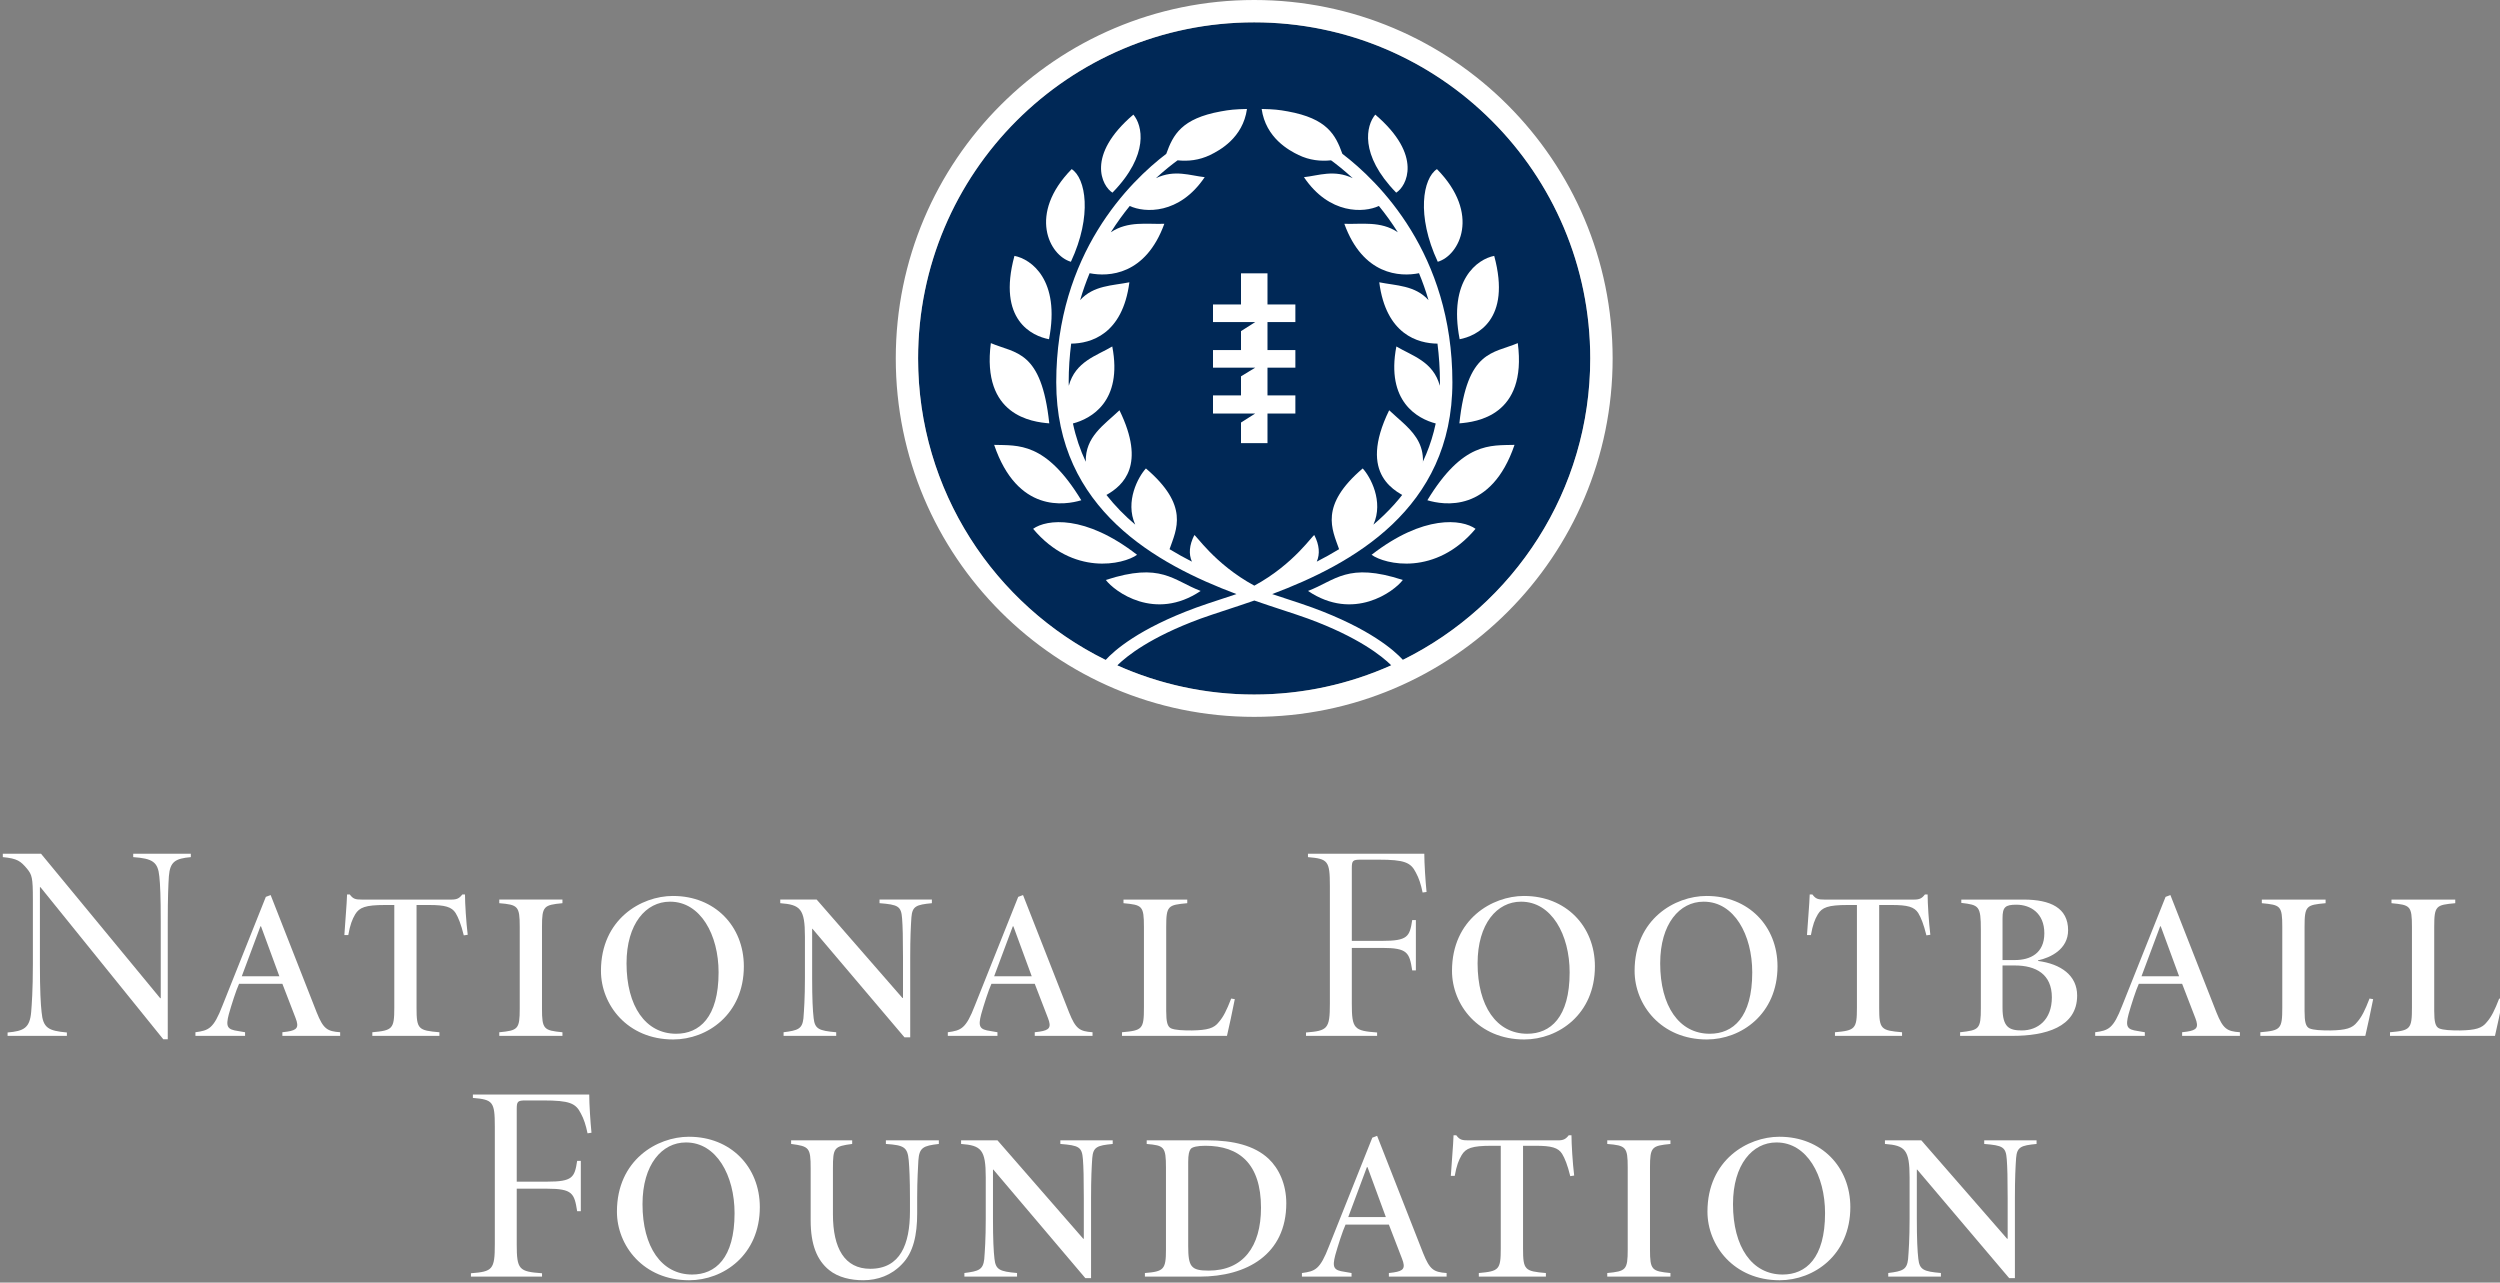
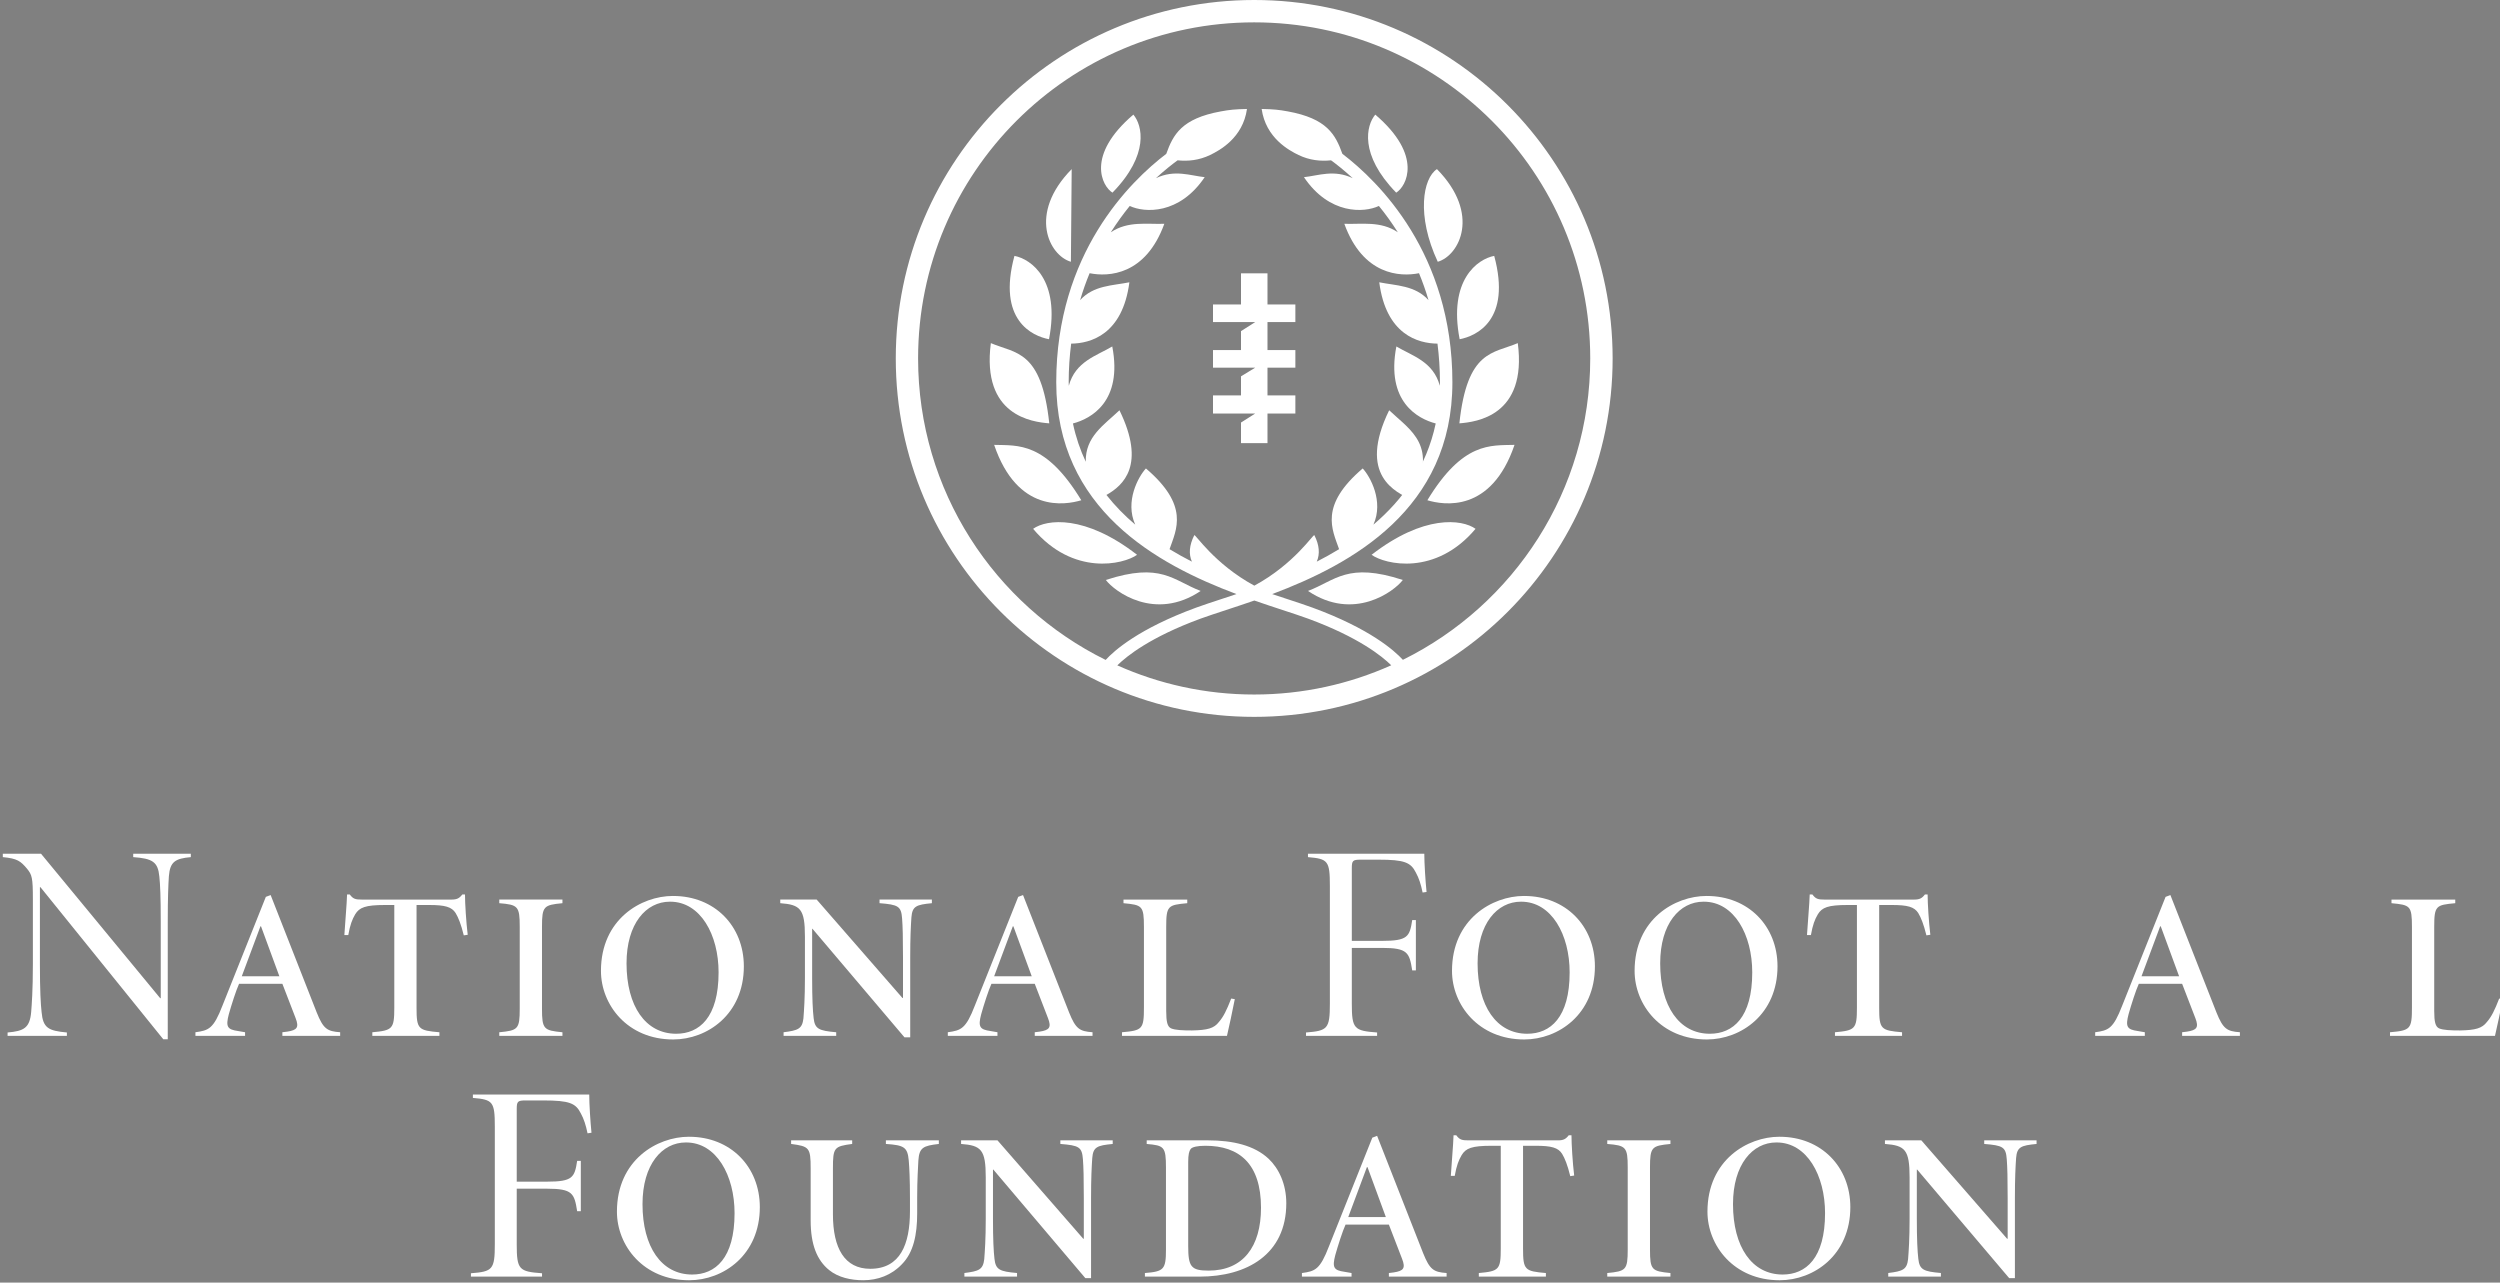
<svg xmlns="http://www.w3.org/2000/svg" version="1.1" id="Layer_1" x="0px" y="0px" width="230px" height="118px" viewBox="0 0 230 118" style="enable-background:new 0 0 230 118;" xml:space="preserve">
  <rect x="0" y="0" width="230" height="118" fill="#808080" stroke="none" />
  <style type="text/css">
	.st0{fill:#002856;}
	.st1{fill:#FFFFFF;}
</style>
  <g>
    <g>
-       <path class="st0" d="M115.386,2.057c-17.078,0-30.919,13.843-30.919,30.919    c0,17.075,13.841,30.919,30.919,30.919c17.074,0,30.918-13.844,30.918-30.919    C146.303,15.9,132.459,2.057,115.386,2.057" />
      <path class="st1" d="M129.837,45.957c-1.387-0.672-4.974-2.191-2.034-8.213    C129.8,39.644,132.421,40.969,129.837,45.957" />
      <path class="st1" d="M115.385,0C97.174,0,82.411,14.764,82.411,32.976    c0,18.211,14.763,32.976,32.975,32.976c18.213,0,32.976-14.764,32.976-32.976    C148.361,14.764,133.598,0,115.385,0 M102.793,61.214    c0.836-0.829,3.006-2.59,7.667-4.302c0.667-0.242,1.46-0.502,2.343-0.792    c0.797-0.262,1.673-0.55,2.596-0.871c0.92,0.321,1.797,0.609,2.595,0.871    c0.883,0.29,1.676,0.55,2.341,0.792c4.648,1.707,6.817,3.462,7.659,4.294    c-3.851,1.723-8.115,2.69-12.608,2.69    C110.9,63.896,106.641,62.932,102.793,61.214 M129.066,60.704    c-0.78-0.851-3.04-2.867-8.319-4.803c-0.675-0.247-1.483-0.513-2.379-0.806    c-0.421-0.14-0.865-0.284-1.327-0.439c7.321-2.751,16.58-7.806,16.58-19.487    c0-11.861-6.815-18.496-10.123-21.017c-0.633-1.762-1.401-3.243-5.022-3.903    c-0.812-0.149-1.279-0.199-2.404-0.224c0.377,2.666,2.525,3.815,3.388,4.233    c1.02,0.494,2.046,0.593,2.997,0.492c0.546,0.398,1.233,0.943,1.994,1.644    c-1.723-0.822-3.145-0.236-4.488-0.094c2.339,3.468,5.539,3.287,6.895,2.649    c0.592,0.723,1.179,1.532,1.743,2.422c-1.581-1.069-3.36-0.72-4.923-0.781    c1.72,4.738,5.128,4.896,6.872,4.546c0.322,0.782,0.619,1.605,0.873,2.477    c-1.24-1.369-2.976-1.328-4.531-1.642c0.625,4.828,3.586,5.626,5.356,5.643    c0.142,1.128,0.227,2.309,0.227,3.556c0,0.109-0.008,0.213-0.011,0.321    c-0.604-2.247-2.567-2.761-3.998-3.616c-0.977,5.081,1.971,6.656,3.62,7.084    c-0.848,4.002-3.019,7.008-5.731,9.308c0.962-2.14-0.284-4.409-0.985-5.17    c-4.016,3.424-2.811,5.602-2.174,7.428c-0.675,0.411-1.363,0.793-2.054,1.146    c0.306-0.704,0.242-1.52-0.22-2.431c-0.079-0.153-1.815,2.631-5.524,4.641    c-3.709-2.01-5.447-4.794-5.525-4.641c-0.46,0.912-0.526,1.727-0.219,2.431    c-0.691-0.353-1.379-0.735-2.056-1.146c0.636-1.826,1.842-4.004-2.174-7.428    c-0.7,0.761-1.947,3.03-0.985,5.168c-0.963-0.816-1.856-1.723-2.649-2.729    c1.567-0.88,3.652-2.769,1.201-7.79c-1.424,1.355-3.156,2.425-3.101,4.734    c-0.51-1.08-0.911-2.25-1.181-3.521c1.649-0.429,4.595-2.003,3.619-7.084    c-1.43,0.855-3.395,1.369-3.998,3.617c-0.003-0.109-0.011-0.212-0.011-0.322    c0-1.246,0.085-2.427,0.228-3.556c1.768-0.017,4.73-0.816,5.356-5.643    c-1.556,0.314-3.293,0.274-4.531,1.641c0.254-0.871,0.55-1.693,0.872-2.476    c1.743,0.35,5.154,0.192,6.874-4.546c-1.563,0.06-3.344-0.288-4.924,0.782    c0.564-0.891,1.153-1.7,1.743-2.423c1.358,0.639,4.558,0.82,6.895-2.649    c-1.343-0.142-2.764-0.729-4.488,0.094c0.761-0.7,1.448-1.245,1.994-1.644    c0.95,0.101,1.979,0.001,2.997-0.492c0.863-0.419,3.012-1.567,3.387-4.233    c-1.124,0.026-1.594,0.075-2.404,0.224c-3.62,0.66-4.389,2.141-5.022,3.904    c-3.31,2.522-10.122,9.156-10.122,21.016c0,11.681,9.261,16.737,16.58,19.487    c-0.46,0.154-0.904,0.299-1.326,0.439c-0.899,0.294-1.704,0.56-2.38,0.806    c-5.299,1.943-7.557,3.968-8.328,4.813    c-10.221-5.045-17.255-15.568-17.255-27.738c0-17.075,13.841-30.919,30.919-30.919    c17.075,0,30.918,13.844,30.918,30.919C146.303,45.137,139.278,55.655,129.066,60.704    " />
      <polygon class="st1" points="114.172,28.012 111.596,28.012 111.596,29.633 115.478,29.633     114.172,30.463 114.172,32.206 111.596,32.206 111.596,33.826 115.478,33.826     114.172,34.623 114.172,36.378 111.596,36.378 111.596,38.043 115.478,38.043     114.172,38.873 114.172,40.768 116.609,40.768 116.609,38.043 119.174,38.043     119.174,36.378 116.609,36.378 116.609,33.826 119.174,33.826 119.174,32.206     116.609,32.206 116.609,29.633 119.174,29.633 119.174,28.012 116.609,28.012     116.609,25.149 114.172,25.149   " />
      <path class="st1" d="M96.533,38.949c-0.719-6.76-3.095-6.411-5.375-7.382    C90.288,38.267,94.98,38.821,96.533,38.949" />
      <path class="st1" d="M91.462,40.929c2.143,6.299,6.532,5.537,8.018,5.095    C96.201,40.625,93.661,40.993,91.462,40.929" />
      <path class="st1" d="M95.046,48.652c3.676,4.373,8.323,3.281,9.564,2.39    C99.827,47.33,96.289,47.761,95.046,48.652" />
      <path class="st1" d="M96.509,31.209c1.056-5.465-1.653-7.377-3.18-7.668    C91.725,29.464,94.98,30.921,96.509,31.209" />
-       <path class="st1" d="M98.595,15.558c-4.052,4.122-2.062,7.952-0.072,8.525    C100.513,19.82,99.882,16.391,98.595,15.558" />
+       <path class="st1" d="M98.595,15.558c-4.052,4.122-2.062,7.952-0.072,8.525    " />
      <path class="st1" d="M102.346,17.724c3.425-3.511,2.747-6.211,1.923-7.18    C99.849,14.318,101.406,17.147,102.346,17.724" />
      <path class="st1" d="M110.46,54.367c-2.545-0.97-3.633-2.669-8.723-1.01    C102.529,54.413,106.257,57.198,110.46,54.367" />
      <path class="st1" d="M134.263,38.949c1.554-0.127,6.244-0.682,5.374-7.382    C137.361,32.538,134.98,32.189,134.263,38.949" />
      <path class="st1" d="M131.316,46.023c1.487,0.444,5.875,1.205,8.02-5.095    C137.136,40.992,134.595,40.626,131.316,46.023" />
      <path class="st1" d="M126.185,51.042c1.241,0.891,5.888,1.983,9.565-2.39    C134.508,47.76,130.967,47.33,126.185,51.042" />
      <path class="st1" d="M134.288,31.209c1.527-0.288,4.783-1.746,3.179-7.668    C135.941,23.833,133.229,25.745,134.288,31.209" />
      <path class="st1" d="M132.199,15.558c-1.285,0.833-1.915,4.263,0.075,8.525    C134.262,23.51,136.252,19.679,132.199,15.558" />
      <path class="st1" d="M126.526,10.545c-0.822,0.969-1.501,3.667,1.925,7.18    C129.39,17.148,130.947,14.318,126.526,10.545" />
      <path class="st1" d="M120.336,54.367c4.201,2.831,7.931,0.047,8.724-1.01    C123.97,51.698,122.88,53.396,120.336,54.367" />
      <path class="st1" d="M17.554,78.856c-1.422,0.129-1.913,0.413-2.017,1.758    c-0.051,0.801-0.103,1.886-0.103,4.189v10.808h-0.413L3.722,81.621H3.671v7.059    c0,2.482,0.076,3.723,0.154,4.421c0.13,1.475,0.621,1.732,2.328,1.888v0.31    H0.698v-0.31c1.5-0.129,2.042-0.413,2.171-1.888    c0.052-0.698,0.156-1.939,0.156-4.421v-5.947c0-1.99-0.078-2.249-0.543-2.818    c-0.594-0.698-0.879-0.931-2.223-1.06v-0.31h3.517l10.962,13.289h0.051v-7.059    c0-2.276-0.051-3.387-0.129-4.135c-0.129-1.346-0.621-1.656-2.404-1.785v-0.31    h5.3V78.856z" />
      <path class="st1" d="M25.979,95.299v-0.333l0.443-0.055    c0.912-0.138,1.107-0.386,0.774-1.245l-1.217-3.156h-3.986    c-0.276,0.609-0.691,1.911-0.941,2.796c-0.305,1.162-0.138,1.41,0.857,1.55    l0.637,0.11v0.333h-4.567v-0.333c1.218-0.166,1.661-0.305,2.492-2.463    l3.985-9.992l0.443-0.165l4.235,10.794c0.609,1.522,0.969,1.744,2.159,1.826    v0.333H25.979z M24.014,85.224h-0.055l-1.716,4.594h3.459L24.014,85.224z" />
      <path class="st1" d="M42.668,86.054c-0.25-1.022-0.498-1.632-0.747-2.047    c-0.36-0.581-0.997-0.747-2.435-0.747H38.322v9.465    c0,1.966,0.166,2.077,2.104,2.243v0.331h-6.172v-0.331    c1.854-0.166,2.021-0.306,2.021-2.243v-9.465h-0.857    c-1.799,0-2.353,0.221-2.741,0.857c-0.276,0.471-0.47,0.969-0.636,1.911h-0.36    c0.083-1.383,0.221-2.768,0.248-3.737h0.25    c0.305,0.416,0.526,0.47,1.107,0.47h8.248c0.499,0,0.721-0.11,0.997-0.47    h0.248c0,0.829,0.111,2.573,0.25,3.709L42.668,86.054z" />
      <path class="st1" d="M45.933,95.299v-0.331c1.716-0.166,1.882-0.278,1.882-2.159v-7.557    c0-1.882-0.166-2.019-1.882-2.158v-0.334h5.812v0.334    c-1.716,0.165-1.882,0.275-1.882,2.158v7.557c0,1.881,0.166,1.992,1.882,2.159    v0.331H45.933z" />
      <path class="st1" d="M61.931,82.429c3.819,0,6.503,2.767,6.503,6.475    c0,4.402-3.349,6.727-6.503,6.727c-4.206,0-6.643-3.184-6.643-6.312    c0-4.76,3.709-6.891,6.615-6.891H61.931z M61.626,82.955    c-2.187,0-3.985,2.019-3.985,5.673c0,3.931,1.743,6.477,4.566,6.477    c2.131,0,3.903-1.495,3.903-5.645c0-3.46-1.661-6.505-4.456-6.505H61.626z" />
      <path class="st1" d="M85.732,83.094c-1.44,0.138-1.799,0.275-1.882,1.3    c-0.055,0.829-0.11,1.826-0.11,3.709v7.334h-0.526l-8.469-9.991h-0.028v4.539    c0,1.854,0.055,2.988,0.138,3.682c0.111,0.994,0.471,1.161,2.076,1.3v0.331    h-4.842v-0.331c1.327-0.166,1.715-0.306,1.826-1.273    c0.055-0.721,0.138-1.854,0.138-3.709v-3.819c0-2.548-0.415-2.934-2.269-3.073    v-0.334h3.349l7.888,9.051h0.055v-3.709c0-1.882-0.028-2.879-0.083-3.599    c-0.083-1.135-0.36-1.272-2.076-1.41v-0.334h4.816V83.094z" />
      <path class="st1" d="M95.197,95.299v-0.333l0.443-0.055    c0.914-0.138,1.107-0.386,0.774-1.245l-1.217-3.156h-3.986    c-0.276,0.609-0.691,1.911-0.941,2.796c-0.305,1.162-0.138,1.41,0.859,1.55    l0.636,0.11v0.333h-4.567v-0.333c1.218-0.166,1.661-0.305,2.492-2.463    l3.985-9.992l0.443-0.165l4.235,10.794c0.609,1.522,0.969,1.744,2.159,1.826    v0.333H95.197z M93.232,85.224h-0.055l-1.716,4.594h3.459L93.232,85.224z" />
      <path class="st1" d="M113.601,91.922c-0.166,0.886-0.581,2.795-0.719,3.376h-9.659v-0.331    c1.881-0.166,2.019-0.278,2.019-2.297v-7.39c0-1.964-0.165-2.021-1.881-2.186    v-0.333h5.867v0.333c-1.771,0.165-1.937,0.221-1.937,2.186v7.722    c0,1.025,0.111,1.44,0.443,1.606c0.388,0.166,1.079,0.193,1.937,0.193    c1.411-0.027,2.021-0.193,2.463-0.774c0.415-0.471,0.719-1.08,1.135-2.16    L113.601,91.922z" />
      <path class="st1" d="M130.88,82.113c-0.154-0.75-0.335-1.319-0.62-1.835    c-0.466-0.93-1.034-1.189-3.439-1.189h-1.654c-0.725,0-0.801,0.103-0.801,0.801    v6.67h2.792c2.352,0,2.533-0.386,2.765-1.912h0.337v4.628h-0.337    c-0.258-1.629-0.413-2.069-2.765-2.069h-2.792v5.12    c0,2.327,0.207,2.506,2.327,2.662v0.31h-6.541v-0.31    c1.991-0.156,2.196-0.335,2.196-2.662V81.493c0-2.301-0.18-2.482-2.015-2.637    v-0.31h10.703c0,0.853,0.103,2.506,0.207,3.515L130.88,82.113z" />
      <path class="st1" d="M140.227,82.429c3.82,0,6.505,2.767,6.505,6.475    c0,4.402-3.349,6.727-6.505,6.727c-4.206,0-6.643-3.184-6.643-6.312    c0-4.76,3.71-6.891,6.615-6.891H140.227z M139.924,82.955    c-2.188,0-3.986,2.019-3.986,5.673c0,3.931,1.744,6.477,4.567,6.477    c2.131,0,3.902-1.495,3.902-5.645c0-3.46-1.661-6.505-4.457-6.505H139.924z" />
      <path class="st1" d="M157.026,82.429c3.82,0,6.505,2.767,6.505,6.475    c0,4.402-3.349,6.727-6.505,6.727c-4.206,0-6.643-3.184-6.643-6.312    c0-4.76,3.71-6.891,6.615-6.891H157.026z M156.723,82.955    c-2.188,0-3.986,2.019-3.986,5.673c0,3.931,1.744,6.477,4.567,6.477    c2.131,0,3.902-1.495,3.902-5.645c0-3.46-1.661-6.505-4.456-6.505H156.723z" />
      <path class="st1" d="M177.23,86.054c-0.25-1.022-0.498-1.632-0.747-2.047    c-0.36-0.581-0.996-0.747-2.437-0.747h-1.161v9.465    c0,1.966,0.166,2.077,2.104,2.243v0.331h-6.173v-0.331    c1.856-0.166,2.021-0.306,2.021-2.243v-9.465h-0.857    c-1.799,0-2.353,0.221-2.74,0.857c-0.278,0.471-0.471,0.969-0.637,1.911h-0.36    c0.083-1.383,0.221-2.768,0.25-3.737h0.248    c0.305,0.416,0.526,0.47,1.107,0.47h8.249c0.498,0,0.719-0.11,0.996-0.47    h0.248c0,0.829,0.113,2.573,0.25,3.709L177.23,86.054z" />
-       <path class="st1" d="M187.498,88.407c2.102,0.278,3.599,1.328,3.599,3.184    c0,2.934-2.963,3.709-5.951,3.709h-4.817v-0.333    c1.744-0.193,1.909-0.276,1.909-2.214v-7.223c0-2.187-0.165-2.272-1.798-2.463    v-0.306h5.729c2.492,0,4.096,0.776,4.096,2.823c0,1.744-1.605,2.52-2.768,2.769    V88.407z M185.367,88.325c1.41,0,2.712-0.609,2.712-2.463    c0-1.856-1.273-2.63-2.573-2.63c-1.025,0-1.273,0.223-1.273,1.245v3.848    H185.367z M184.232,92.724c0,1.801,0.636,2.076,1.771,2.076    c1.468,0,2.768-0.969,2.768-3.044c0-2.131-1.467-2.933-3.404-2.933h-1.135V92.724    z" />
      <path class="st1" d="M200.756,95.299v-0.333l0.441-0.055    c0.915-0.138,1.107-0.386,0.776-1.245l-1.217-3.156h-3.986    c-0.276,0.609-0.691,1.911-0.941,2.796c-0.305,1.162-0.138,1.41,0.857,1.55    l0.637,0.11v0.333h-4.567v-0.333c1.218-0.166,1.661-0.305,2.492-2.463    l3.985-9.992l0.443-0.165l4.235,10.794c0.609,1.522,0.969,1.744,2.159,1.826    v0.333H200.756z M198.79,85.224h-0.056l-1.716,4.594h3.46L198.79,85.224z" />
-       <path class="st1" d="M218.33,91.922c-0.166,0.886-0.582,2.795-0.721,3.376h-9.658v-0.331    c1.881-0.166,2.019-0.278,2.019-2.297v-7.39c0-1.964-0.166-2.021-1.882-2.186    v-0.333h5.867v0.333c-1.771,0.165-1.936,0.221-1.936,2.186v7.722    c0,1.025,0.11,1.44,0.443,1.606c0.386,0.166,1.079,0.193,1.937,0.193    c1.411-0.027,2.019-0.193,2.463-0.774c0.415-0.471,0.719-1.08,1.134-2.16    L218.33,91.922z" />
      <path class="st1" d="M230.258,91.922c-0.166,0.886-0.582,2.795-0.719,3.376h-9.659v-0.331    c1.881-0.166,2.019-0.278,2.019-2.297v-7.39c0-1.964-0.166-2.021-1.882-2.186    v-0.333h5.867v0.333c-1.771,0.165-1.936,0.221-1.936,2.186v7.722    c0,1.025,0.11,1.44,0.443,1.606c0.386,0.166,1.079,0.193,1.937,0.193    c1.41-0.027,2.019-0.193,2.463-0.774c0.415-0.471,0.719-1.08,1.134-2.16    L230.258,91.922z" />
      <path class="st1" d="M54.054,104.265c-0.154-0.75-0.335-1.319-0.62-1.837    c-0.466-0.928-1.034-1.187-3.439-1.187h-1.654c-0.725,0-0.802,0.103-0.802,0.801    v6.67h2.792c2.353,0,2.535-0.388,2.767-1.913h0.337v4.629h-0.337    c-0.259-1.63-0.413-2.069-2.767-2.069h-2.792v5.119    c0,2.327,0.207,2.508,2.328,2.662v0.31h-6.542v-0.31    c1.991-0.154,2.198-0.335,2.198-2.662v-10.833c0-2.3-0.18-2.481-2.017-2.637    v-0.31h10.704c0,0.853,0.103,2.508,0.207,3.515L54.054,104.265z" />
      <path class="st1" d="M63.401,104.582c3.82,0,6.503,2.767,6.503,6.475    c0,4.401-3.349,6.726-6.503,6.726c-4.206,0-6.643-3.184-6.643-6.312    c0-4.76,3.709-6.89,6.615-6.89H63.401z M63.096,105.106    c-2.187,0-3.985,2.021-3.985,5.674c0,3.93,1.743,6.477,4.566,6.477    c2.131,0,3.903-1.495,3.903-5.646c0-3.46-1.661-6.505-4.456-6.505H63.096z" />
      <path class="st1" d="M86.372,105.244c-1.44,0.166-1.799,0.331-1.882,1.523    c-0.027,0.609-0.11,1.743-0.11,3.432v1.44c0,1.936-0.333,3.596-1.412,4.677    c-0.941,0.996-2.215,1.466-3.544,1.466c-1.134,0-2.297-0.25-3.154-0.942    c-1.108-0.912-1.689-2.325-1.689-4.566v-4.789c0-1.911-0.138-2.021-1.798-2.242    v-0.331h5.618v0.331c-1.66,0.221-1.771,0.331-1.771,2.242v4.235    c0,3.128,1.08,5.009,3.432,5.009c2.767,0,3.654-2.268,3.654-5.286v-1.244    c0-1.689-0.055-2.796-0.111-3.432c-0.11-1.218-0.416-1.412-2.104-1.523v-0.331    h4.872V105.244z" />
      <path class="st1" d="M102.369,105.244c-1.44,0.138-1.799,0.276-1.882,1.301    c-0.055,0.831-0.11,1.827-0.11,3.709v7.334h-0.526l-8.469-9.992h-0.028v4.54    c0,1.854,0.055,2.988,0.138,3.68c0.111,0.996,0.471,1.162,2.076,1.3v0.331    h-4.844v-0.331c1.328-0.165,1.716-0.305,1.827-1.273    c0.055-0.719,0.138-1.853,0.138-3.707v-3.82c0-2.547-0.415-2.934-2.269-3.073    v-0.331h3.349l7.888,9.05h0.054v-3.709c0-1.881-0.027-2.878-0.082-3.597    c-0.085-1.136-0.36-1.275-2.076-1.413v-0.331h4.816V105.244z" />
      <path class="st1" d="M111.115,104.912c2.325,0,4.29,0.471,5.591,1.689    c0.941,0.886,1.633,2.324,1.633,4.096c0,4.704-3.627,6.752-7.971,6.752h-5.037    v-0.331c1.744-0.138,1.937-0.331,1.937-2.159v-7.528    c0-1.937-0.166-2.047-1.772-2.186v-0.333H111.115z M109.315,114.626    c0,1.911,0.25,2.27,1.882,2.27c3.154,0,4.815-2.186,4.815-5.784    c0-4.041-1.992-5.701-5.12-5.701c-0.719,0-1.217,0.11-1.356,0.303    c-0.138,0.195-0.221,0.499-0.221,1.191V114.626z" />
      <path class="st1" d="M127.776,117.45v-0.331l0.441-0.056    c0.915-0.137,1.107-0.386,0.776-1.245l-1.217-3.156h-3.985    c-0.278,0.609-0.692,1.911-0.942,2.796c-0.305,1.162-0.138,1.412,0.857,1.55    l0.636,0.111v0.331h-4.565v-0.331c1.217-0.166,1.66-0.306,2.49-2.463    l3.986-9.991l0.441-0.168l4.235,10.794c0.609,1.522,0.969,1.744,2.159,1.827    v0.331H127.776z M125.81,107.376h-0.055l-1.716,4.594h3.459L125.81,107.376z" />
      <path class="st1" d="M144.464,108.206c-0.25-1.025-0.498-1.633-0.747-2.047    c-0.36-0.582-0.996-0.747-2.435-0.747h-1.162v9.465    c0,1.966,0.165,2.076,2.102,2.242v0.331h-6.171v-0.331    c1.854-0.166,2.019-0.305,2.019-2.242v-9.465h-0.859    c-1.798,0-2.351,0.22-2.738,0.857c-0.278,0.471-0.471,0.969-0.637,1.909h-0.36    c0.083-1.385,0.221-2.767,0.25-3.735h0.25    c0.303,0.415,0.526,0.47,1.107,0.47h8.246c0.499,0,0.719-0.11,0.997-0.47    h0.25c0,0.829,0.11,2.573,0.248,3.707L144.464,108.206z" />
      <path class="st1" d="M147.868,117.45v-0.331c1.716-0.166,1.882-0.278,1.882-2.159v-7.557    c0-1.881-0.166-2.019-1.882-2.158v-0.333h5.812v0.333    c-1.716,0.166-1.881,0.276-1.881,2.158v7.557c0,1.881,0.165,1.992,1.881,2.159    v0.331H147.868z" />
      <path class="st1" d="M163.726,104.582c3.82,0,6.505,2.767,6.505,6.475    c0,4.401-3.348,6.726-6.505,6.726c-4.205,0-6.64-3.184-6.64-6.312    c0-4.76,3.707-6.89,6.613-6.89H163.726z M163.422,105.106    c-2.187,0-3.986,2.021-3.986,5.674c0,3.93,1.744,6.477,4.567,6.477    c2.132,0,3.902-1.495,3.902-5.646c0-3.46-1.66-6.505-4.455-6.505H163.422z" />
      <path class="st1" d="M187.363,105.244c-1.441,0.138-1.801,0.276-1.882,1.301    c-0.056,0.831-0.11,1.827-0.11,3.709v7.334h-0.527l-8.468-9.992h-0.028v4.54    c0,1.854,0.055,2.988,0.138,3.68c0.111,0.996,0.471,1.162,2.076,1.3v0.331    h-4.844v-0.331c1.328-0.165,1.716-0.305,1.826-1.273    c0.056-0.719,0.138-1.853,0.138-3.707v-3.82c0-2.547-0.413-2.934-2.268-3.073    v-0.331h3.348l7.888,9.05h0.055v-3.709c0-1.881-0.027-2.878-0.083-3.597    c-0.082-1.136-0.36-1.275-2.074-1.413v-0.331h4.816V105.244z" />
    </g>
  </g>
</svg>